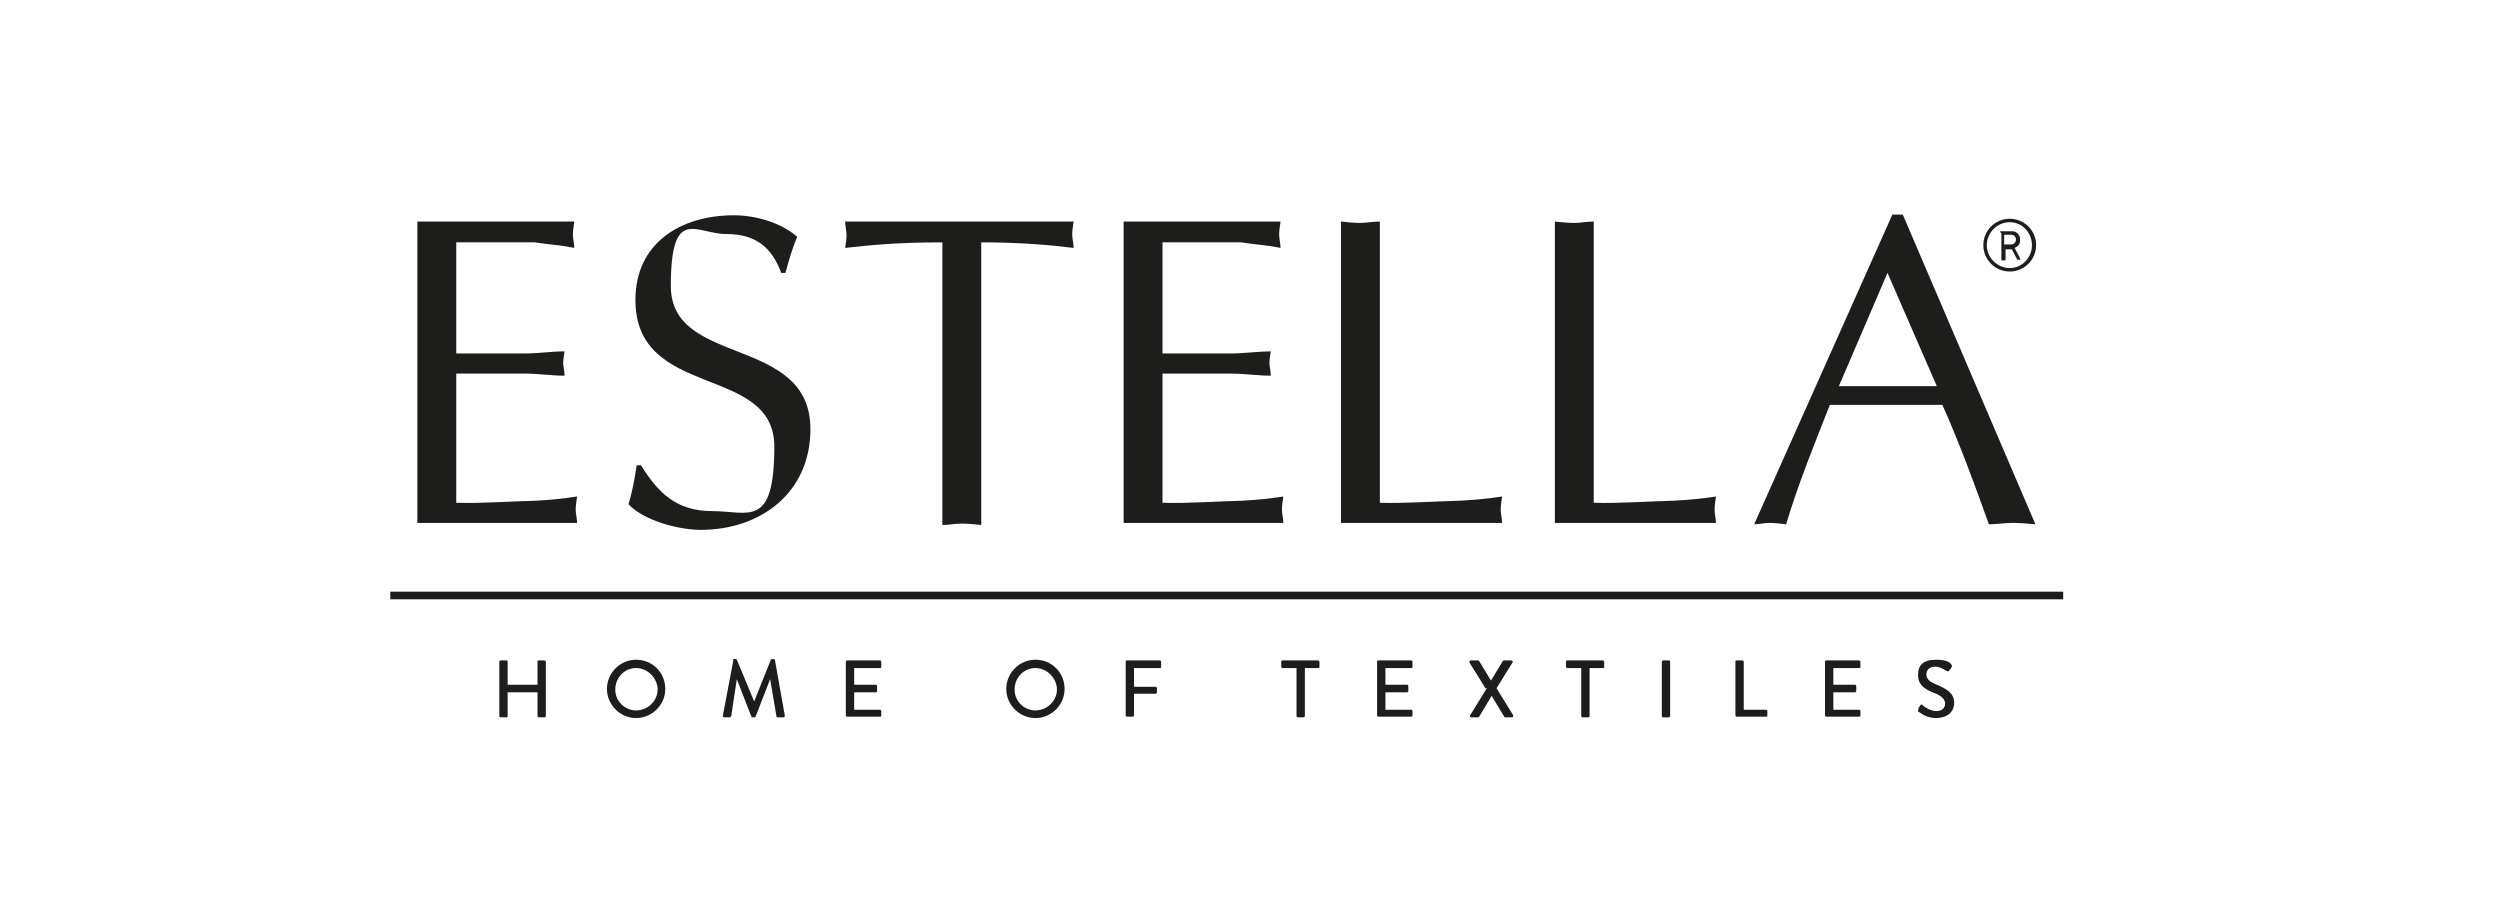
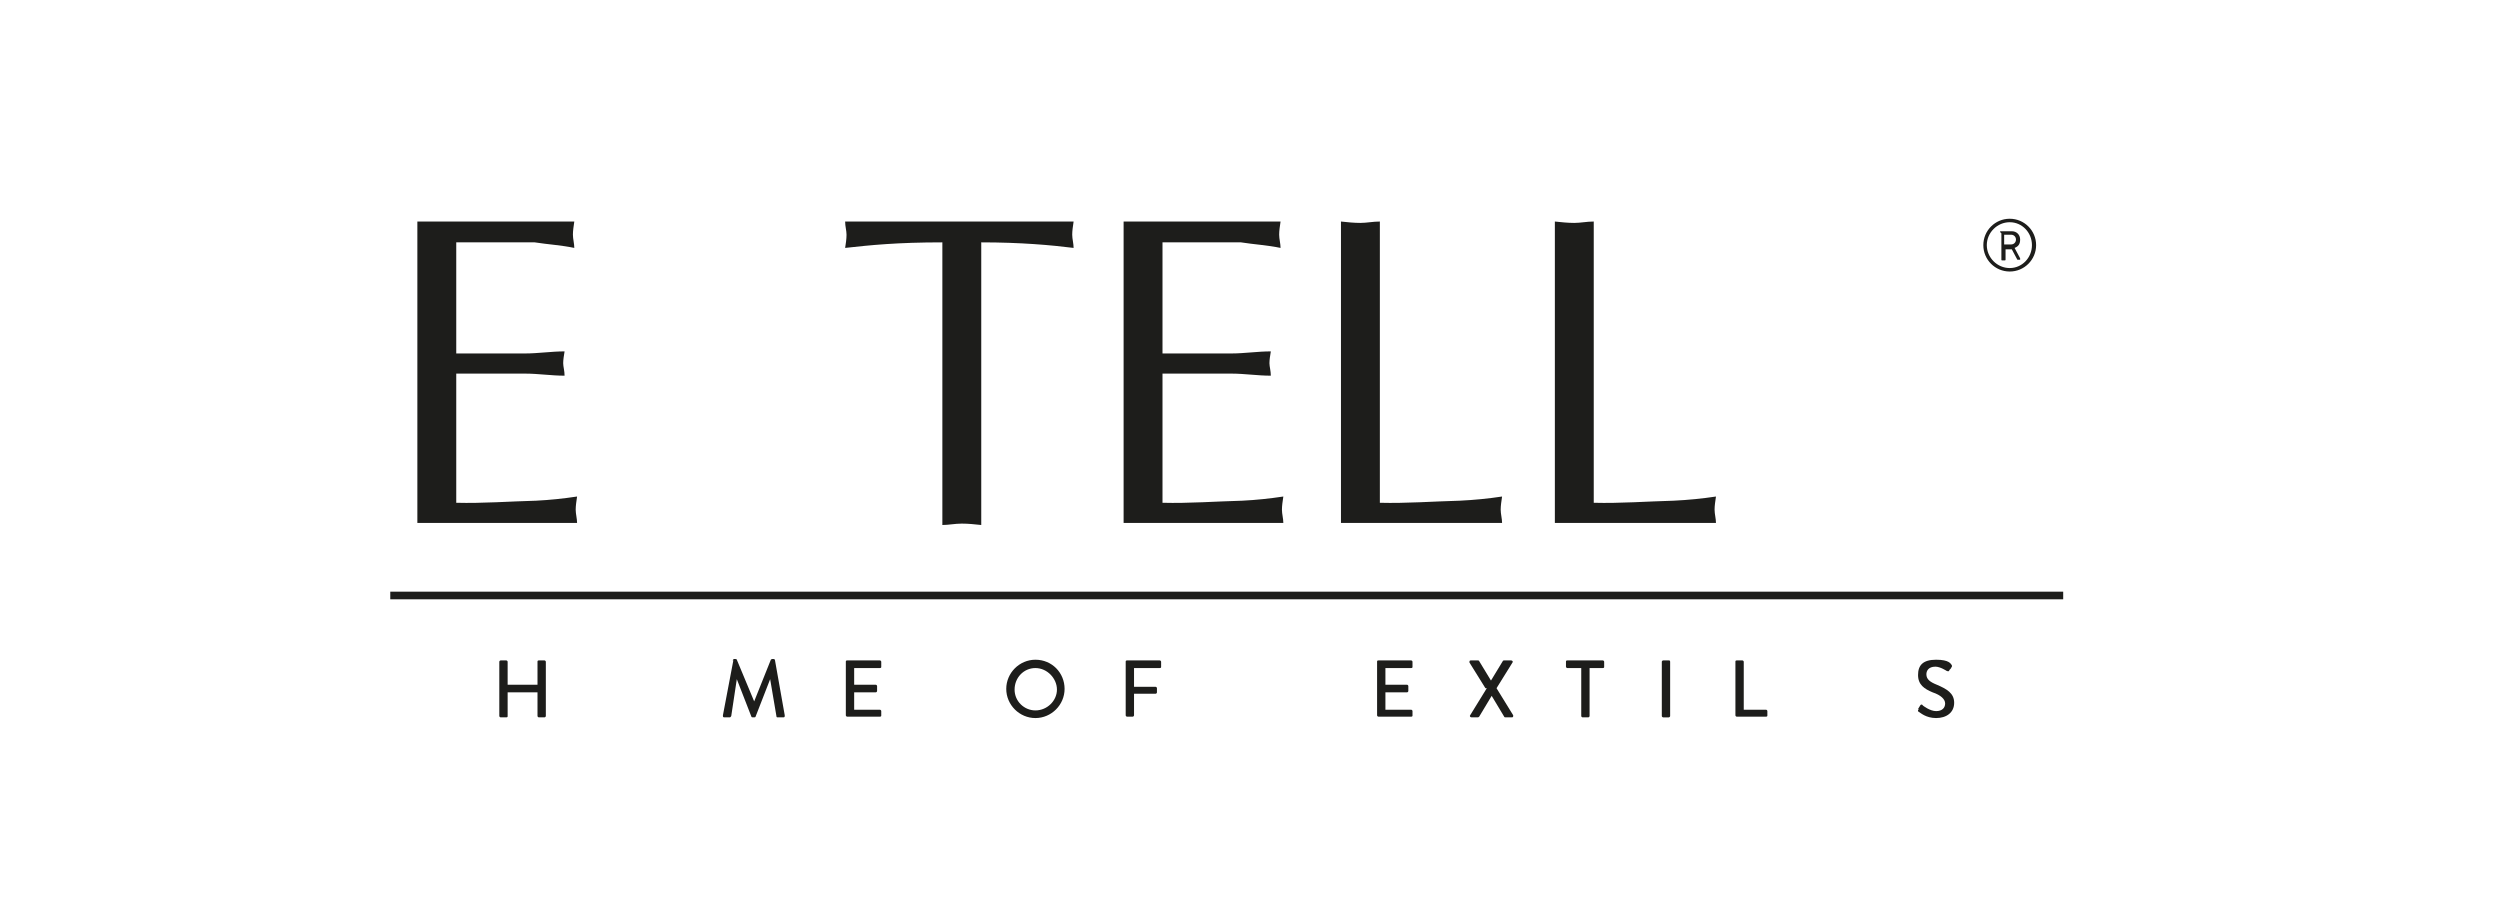
<svg xmlns="http://www.w3.org/2000/svg" id="Ebene_1" data-name="Ebene 1" version="1.1" viewBox="0 0 360 131">
  <defs>
    <style>
      .cls-1 {
        fill: #1d1d1b;
        stroke-width: 0px;
      }
    </style>
  </defs>
  <path class="cls-1" d="M229.5,31.9c-1,0-1.9.2-2.8.2s-1.9-.1-2.8-.2v43.4h23.2c0-.6-.2-1.3-.2-1.9s.1-1.2.2-1.9c-2,.3-4,.5-6.1.6-3.8.1-7.7.4-11.5.3V31.9Z" />
  <path class="cls-1" d="M198.7,31.9c-1,0-1.9.2-2.8.2s-1.9-.1-2.8-.2v43.4h23.2c0-.6-.2-1.3-.2-1.9s.1-1.2.2-1.9c-2,.3-4,.5-6.1.6-3.8.1-7.7.4-11.5.3V31.9Z" />
-   <path class="cls-1" d="M278.8,55.6h-14l7-16.3,7.1,16.3ZM274,30.9h-1.5l-19.9,44.6c.7,0,1.4-.2,2.2-.2s1.5.1,2.4.2c1.8-6,4.1-11.6,6.3-17.2h16.2c2.6,5.8,4.8,11.9,6.7,17.2,1.1,0,2.2-.2,3.4-.2s2.1.1,3.3.2l-19.1-44.6Z" />
  <path class="cls-1" d="M167.4,34.9h11.3c1.9.3,3.8.4,5.7.8,0-.6-.2-1.3-.2-1.9s.1-1.2.2-1.9h-22.6v43.4h23c0-.6-.2-1.3-.2-1.9s.1-1.2.2-1.9c-2,.3-3.9.5-5.9.6-3.8.1-7.7.4-11.5.3v-18.6h9.9c1.9,0,3.8.3,5.7.3,0-.7-.2-1.3-.2-1.8s.1-1.1.2-1.7c-1.9,0-3.8.3-5.7.3h-9.9v-16Z" />
  <path class="cls-1" d="M141.3,34.9c5.7,0,10.1.4,13.3.8,0-.6-.2-1.3-.2-1.9s.1-1.2.2-1.9h-32.9c0,.7.2,1.3.2,1.9s-.1,1.3-.2,1.9c3.6-.4,7.5-.8,14-.8v40.7c.9,0,1.8-.2,2.8-.2s1.8.1,2.8.2v-40.7Z" />
-   <path class="cls-1" d="M91.7,66.9c-.3,1.9-.6,3.8-1.2,5.7,2.2,2.4,7.3,3.7,10.4,3.7,8.7,0,15.8-5.4,15.8-14.5,0-13.6-20.1-8.9-20.1-20.6s3.6-7.5,8-7.5,6.6,2.1,7.9,5.6h.6c.5-1.8,1-3.6,1.7-5.2-2.4-2.1-6.1-3.1-9.1-3.1-7.7,0-14.2,4-14.2,12.2,0,14.4,20,9.2,20,21.1s-3.7,9.3-8.9,9.3-7.8-2.6-10.3-6.6h-.6Z" />
  <path class="cls-1" d="M65.7,34.9h11.3c1.9.3,3.8.4,5.7.8,0-.6-.2-1.3-.2-1.9s.1-1.2.2-1.9h-22.6v43.4h23c0-.6-.2-1.3-.2-1.9s.1-1.2.2-1.9c-2,.3-3.9.5-5.9.6-3.8.1-7.7.4-11.5.3v-18.6h9.9c1.9,0,3.8.3,5.7.3,0-.7-.2-1.3-.2-1.8s.1-1.1.2-1.7c-1.9,0-3.8.3-5.7.3h-9.9v-16Z" />
  <path class="cls-1" d="M289.4,39.1c2.1,0,3.8-1.7,3.8-3.8s-1.7-3.8-3.8-3.8-3.8,1.7-3.8,3.8,1.7,3.8,3.8,3.8M289.4,38.6c-1.8,0-3.3-1.5-3.3-3.3s1.5-3.3,3.3-3.3,3.2,1.5,3.2,3.3-1.4,3.3-3.2,3.3M288,33.4c0,0,0-.1.1-.1h1.6c.7,0,1.2.5,1.2,1.2s-.3,1-.8,1.2l.8,1.5c0,0,0,.2,0,.2h-.4s0,0,0,0l-.8-1.5h-.9v1.5c0,0,0,.1-.1.1h-.4c0,0-.1,0-.1-.1v-3.8ZM289.6,35.2c.4,0,.7-.3.7-.7s-.3-.7-.7-.7h-1v1.4h1Z" />
  <rect class="cls-1" x="56.2" y="85.2" width="240.9" height="1.1" />
  <path class="cls-1" d="M71.9,95.3c0-.1.1-.2.2-.2h.8c.1,0,.2.1.2.2v3.3h4.3v-3.3c0-.1,0-.2.2-.2h.8c.1,0,.2.1.2.2v7.8c0,.1-.1.2-.2.2h-.8c-.1,0-.2-.1-.2-.2v-3.4h-4.3v3.4c0,.1,0,.2-.2.2h-.8c-.1,0-.2-.1-.2-.2v-7.8Z" />
-   <path class="cls-1" d="M91.6,95c2.4,0,4.2,1.9,4.2,4.2s-1.9,4.2-4.2,4.2-4.2-1.9-4.2-4.2,1.9-4.2,4.2-4.2M91.6,102.3c1.7,0,3.1-1.4,3.1-3s-1.4-3.1-3.1-3.1-3,1.4-3,3.1,1.4,3,3,3" />
  <path class="cls-1" d="M105.5,95.1c0,0,.1-.2.2-.2h.2c0,0,.2,0,.2.1l2.5,6h0l2.4-6c0,0,.1-.1.2-.1h.2c0,0,.2,0,.2.2l1.4,7.9c0,.2,0,.3-.2.3h-.8c-.1,0-.2,0-.2-.2l-.9-5.3h0l-2.1,5.4c0,0,0,.1-.2.1h-.2c0,0-.2,0-.2-.1l-2.1-5.4h0l-.8,5.3c0,0-.1.2-.2.2h-.8c-.2,0-.2-.1-.2-.3l1.5-7.9Z" />
  <path class="cls-1" d="M121.8,95.3c0-.1,0-.2.2-.2h4.7c.1,0,.2.1.2.2v.7c0,.1,0,.2-.2.2h-3.7v2.4h3.1c.1,0,.2.1.2.2v.7c0,.1-.1.2-.2.2h-3.1v2.5h3.7c.1,0,.2.1.2.2v.6c0,.1,0,.2-.2.2h-4.7c-.1,0-.2-.1-.2-.2v-7.8Z" />
  <path class="cls-1" d="M149.1,95c2.4,0,4.2,1.9,4.2,4.2s-1.9,4.2-4.2,4.2-4.2-1.9-4.2-4.2,1.9-4.2,4.2-4.2M149.1,102.3c1.7,0,3.1-1.4,3.1-3s-1.4-3.1-3.1-3.1-3,1.4-3,3.1,1.4,3,3,3" />
  <path class="cls-1" d="M162.1,95.3c0-.1,0-.2.2-.2h4.7c.1,0,.2.1.2.2v.7c0,.1,0,.2-.2.2h-3.7v2.7h3.1c.1,0,.2.1.2.2v.6c0,.1-.1.2-.2.2h-3.1v3.1c0,.1-.1.2-.2.2h-.8c-.1,0-.2-.1-.2-.2v-7.8Z" />
-   <path class="cls-1" d="M186.6,96.2h-1.9c-.1,0-.2-.1-.2-.2v-.7c0-.1,0-.2.2-.2h5.1c.1,0,.2.1.2.2v.7c0,.1,0,.2-.2.2h-1.9v6.9c0,.1-.1.2-.2.2h-.8c-.1,0-.2-.1-.2-.2v-6.9Z" />
  <path class="cls-1" d="M198.3,95.3c0-.1,0-.2.2-.2h4.7c.1,0,.2.1.2.2v.7c0,.1,0,.2-.2.2h-3.7v2.4h3.1c.1,0,.2.1.2.2v.7c0,.1-.1.2-.2.2h-3.1v2.5h3.7c.1,0,.2.1.2.2v.6c0,.1,0,.2-.2.2h-4.7c-.1,0-.2-.1-.2-.2v-7.8Z" />
  <path class="cls-1" d="M213.9,99.1l-2.3-3.7c0-.2,0-.3.2-.3h1c0,0,.2,0,.2.1l1.7,2.8h0l1.7-2.8s0-.1.2-.1h1c.2,0,.3.2.2.3l-2.3,3.7,2.4,3.9c0,.2,0,.3-.2.3h-.9c0,0-.2,0-.2-.1l-1.8-3h0l-1.8,3s-.1.1-.2.1h-.9c-.2,0-.3-.2-.2-.3l2.4-3.9Z" />
  <path class="cls-1" d="M227.6,96.2h-1.9c-.1,0-.2-.1-.2-.2v-.7c0-.1,0-.2.2-.2h5.1c.1,0,.2.1.2.2v.7c0,.1,0,.2-.2.2h-1.9v6.9c0,.1-.1.2-.2.2h-.8c-.1,0-.2-.1-.2-.2v-6.9Z" />
  <path class="cls-1" d="M239.5,95.1h.8c.1,0,.2,0,.2.2v7.8c0,.1-.1.2-.2.2h-.8c-.1,0-.2-.1-.2-.2v-7.8c0-.1.1-.2.2-.2Z" />
  <path class="cls-1" d="M249.9,95.3c0-.1,0-.2.2-.2h.8c.1,0,.2.1.2.2v6.9h3.2c.1,0,.2.1.2.2v.6c0,.1,0,.2-.2.2h-4.2c-.1,0-.2-.1-.2-.2v-7.8Z" />
-   <path class="cls-1" d="M262.8,95.3c0-.1,0-.2.2-.2h4.7c.1,0,.2.1.2.2v.7c0,.1,0,.2-.2.2h-3.7v2.4h3.1c.1,0,.2.1.2.2v.7c0,.1-.1.2-.2.2h-3.1v2.5h3.7c.1,0,.2.1.2.2v.6c0,.1,0,.2-.2.2h-4.7c-.1,0-.2-.1-.2-.2v-7.8Z" />
  <path class="cls-1" d="M276.2,102.1c.1-.2.2-.3.3-.5.1-.2.3-.2.4,0,0,0,1,.8,1.9.8s1.3-.5,1.3-1.1-.6-1.2-1.8-1.6c-1.2-.5-2.1-1.1-2.1-2.5s.7-2.2,2.6-2.2,2.1.6,2.2.7c0,0,.2.2,0,.4,0,.1-.2.3-.3.4,0,.2-.2.2-.4.1,0,0-.9-.6-1.6-.6-1,0-1.3.6-1.3,1.1,0,.7.5,1.1,1.5,1.5,1.4.6,2.5,1.2,2.5,2.6s-1.1,2.2-2.6,2.2-2.3-.8-2.5-.9c-.1,0-.2-.2,0-.4" />
</svg>